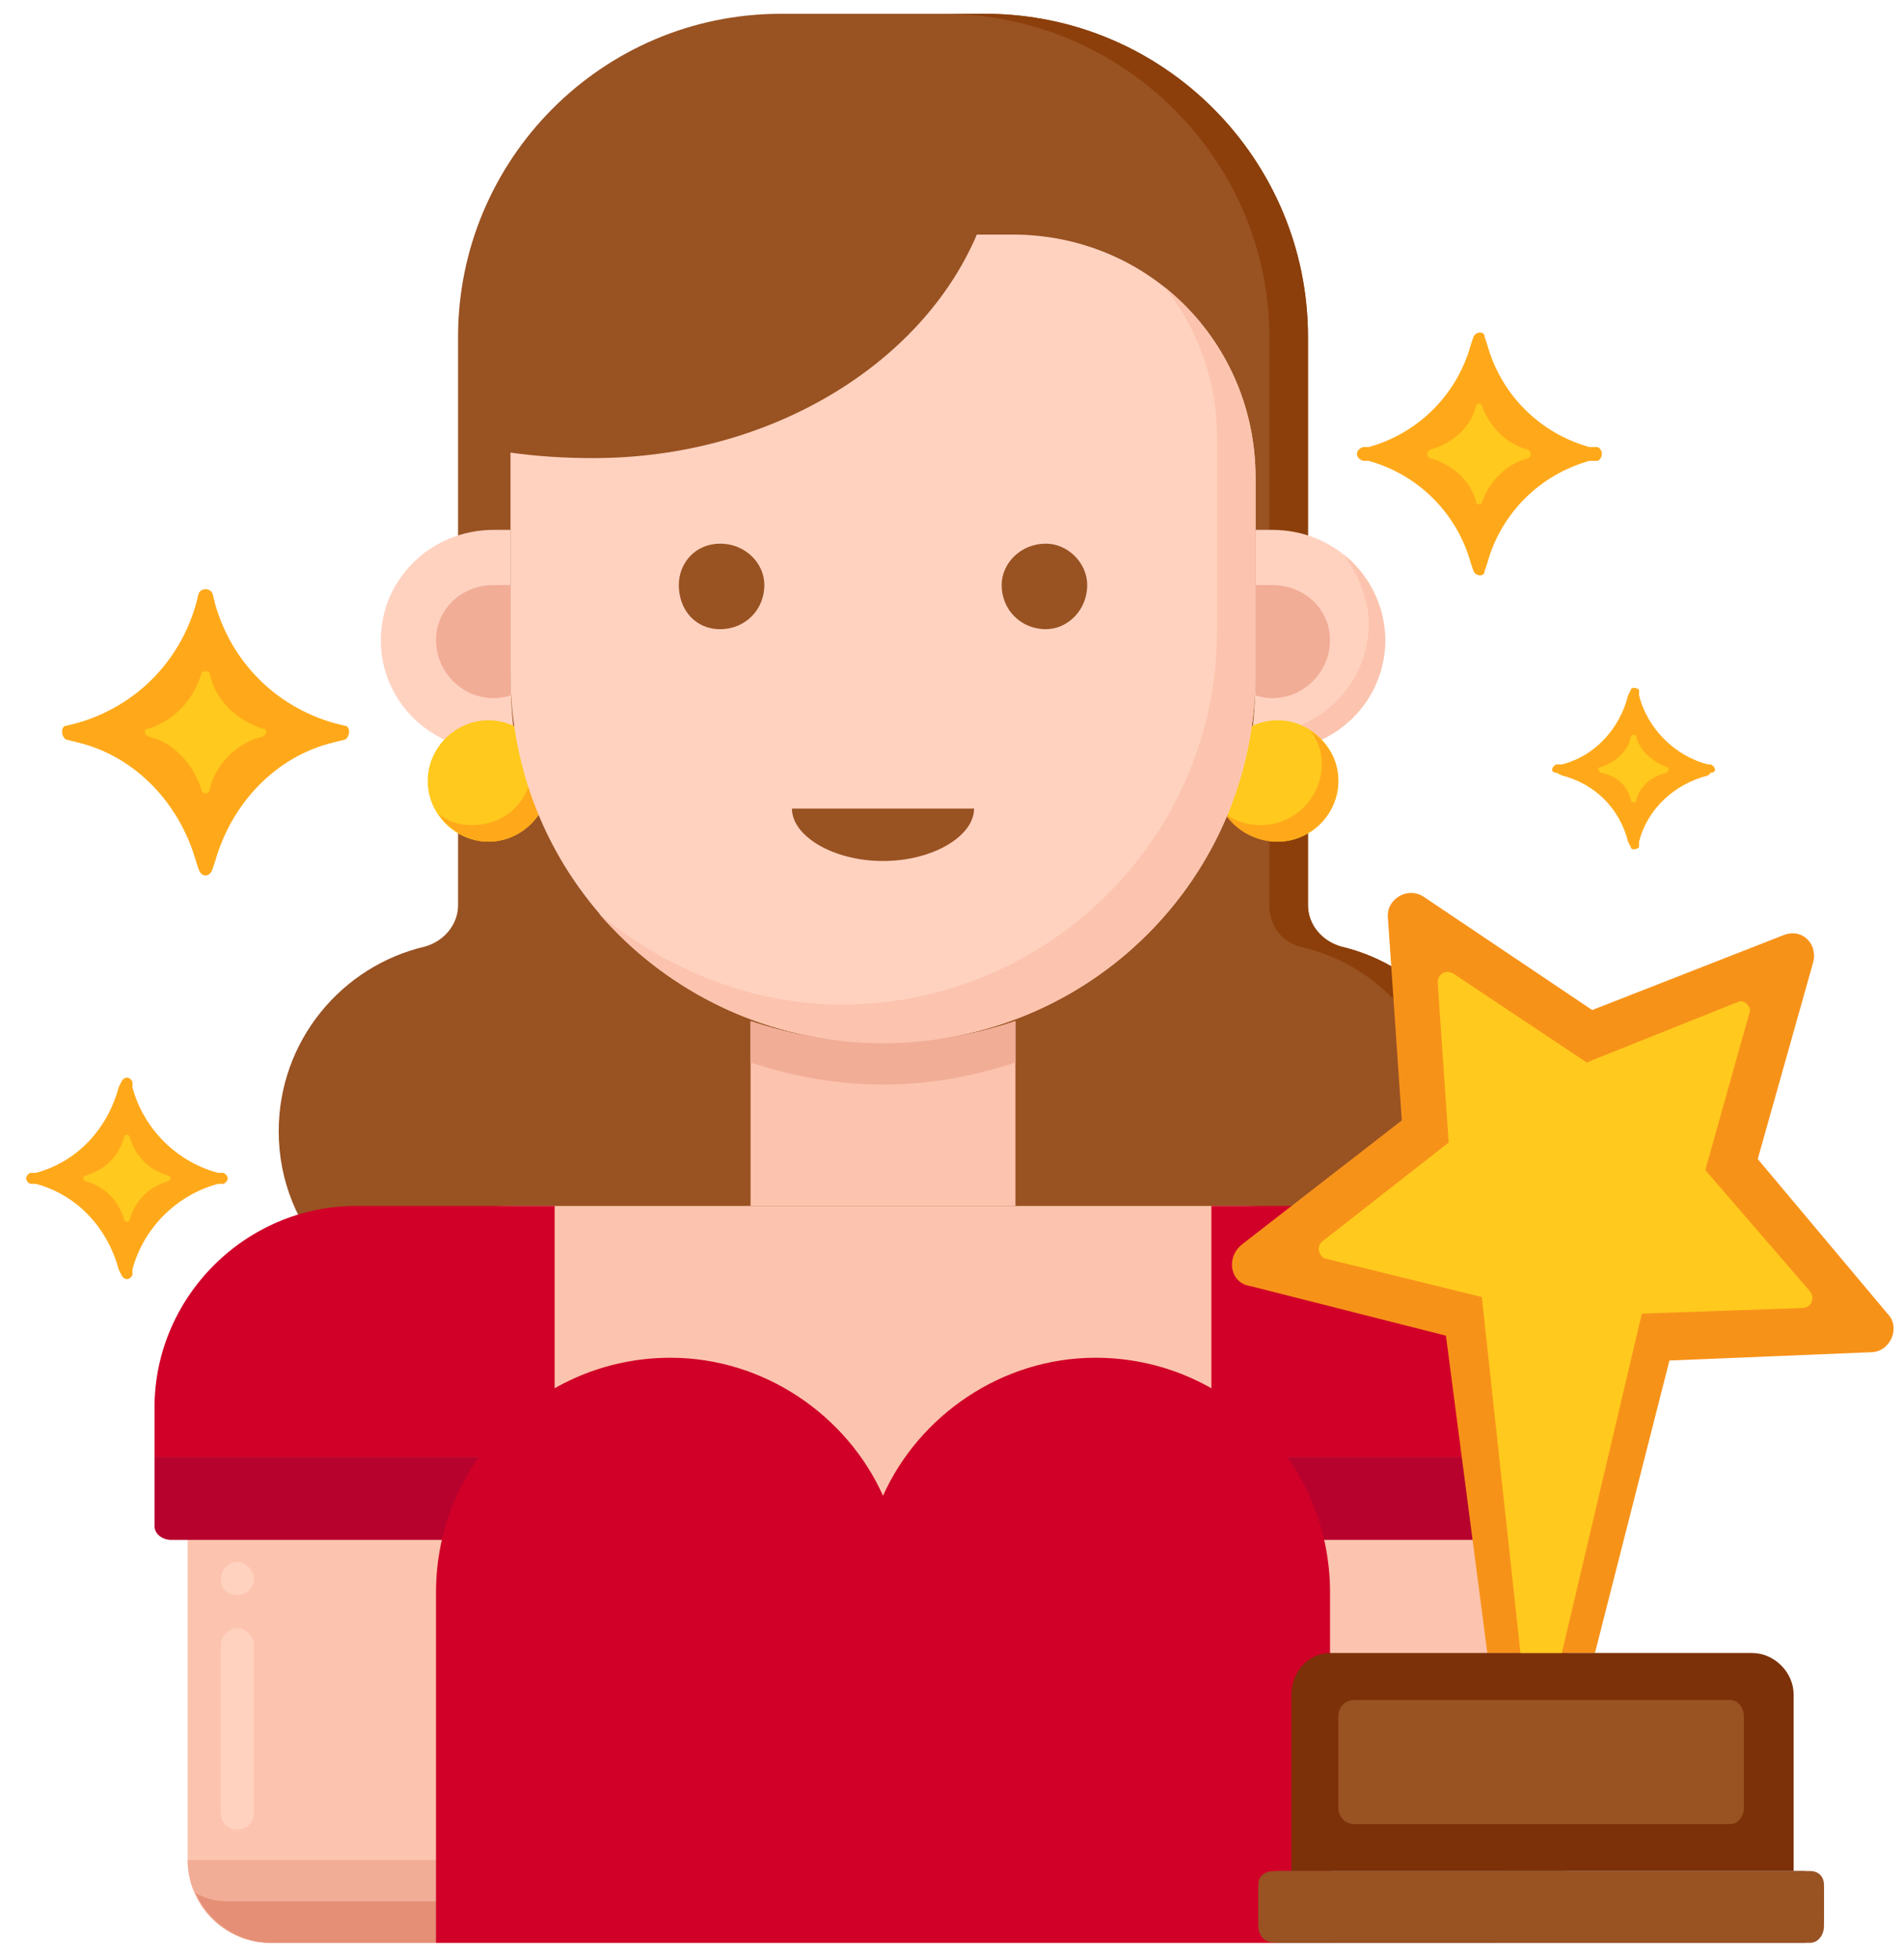
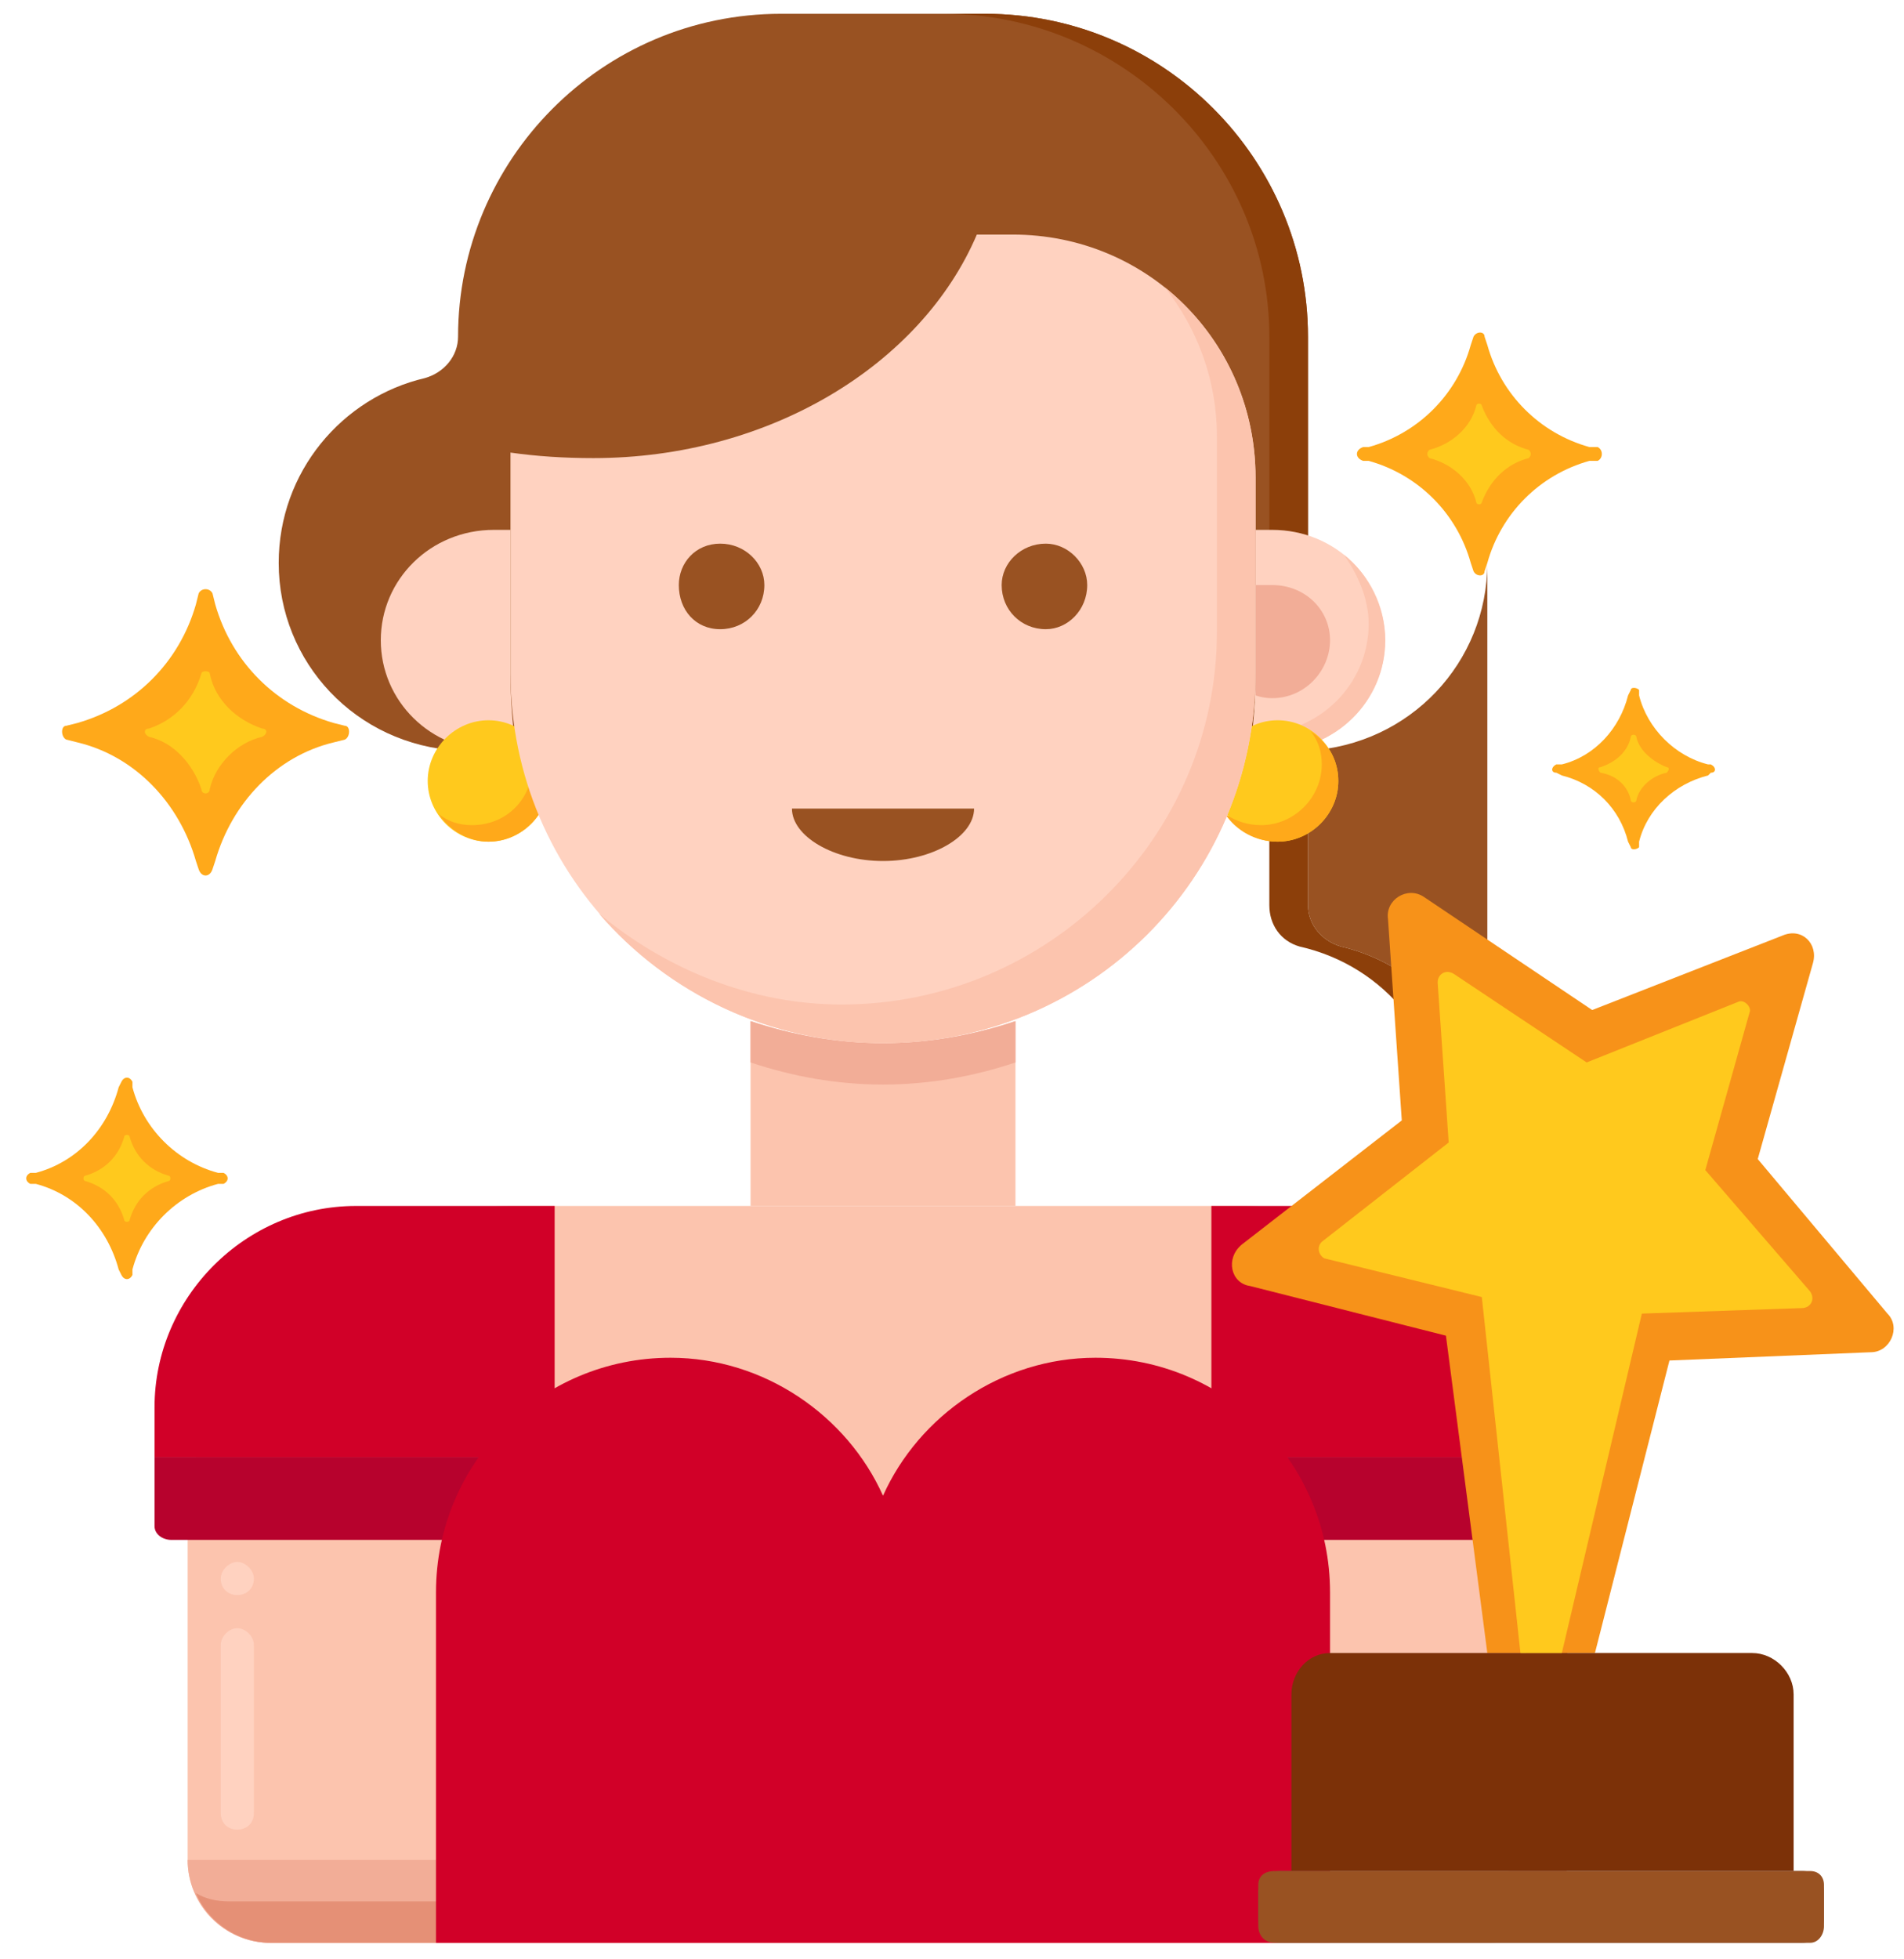
<svg xmlns="http://www.w3.org/2000/svg" version="1.2" viewBox="0 0 69 71" width="69" height="71">
  <style>.a{fill:#995222}.b{fill:#8c3f0a}.c{fill:#ffd2c0}.d{fill:#fcc4ae}.e{fill:#f2ad97}.f{fill:#e59076}.g{fill:#d10028}.h{fill:#b7022d}.i{fill:#ffc91d}.j{fill:#ffa91a}.k{fill:#f79219}.l{fill:#7c3108}.m{fill:#725246}</style>
-   <path class="a" d="m53.9 41c0-3.3-2.3-6-5.3-6.7-0.7-0.2-1.2-0.8-1.2-1.5v-20.6c0-6.4-5.2-11.7-11.7-11.7h-7.4c-6.5 0-11.7 5.3-11.7 11.7v20.6c0 0.7-0.5 1.3-1.2 1.5-3 0.7-5.3 3.4-5.3 6.7 0 3.6 2.8 6.6 6.5 6.8h30.8c3.7-0.2 6.5-3.2 6.5-6.8z" />
+   <path class="a" d="m53.9 41c0-3.3-2.3-6-5.3-6.7-0.7-0.2-1.2-0.8-1.2-1.5v-20.6c0-6.4-5.2-11.7-11.7-11.7h-7.4c-6.5 0-11.7 5.3-11.7 11.7c0 0.7-0.5 1.3-1.2 1.5-3 0.7-5.3 3.4-5.3 6.7 0 3.6 2.8 6.6 6.5 6.8h30.8c3.7-0.2 6.5-3.2 6.5-6.8z" />
  <path class="b" d="m48.6 34.3c-0.7-0.2-1.2-0.8-1.2-1.5v-20.6c0-6.4-5.2-11.7-11.7-11.7h-1.5c6.5 0 11.8 5.3 11.8 11.7v20.6c0 0.7 0.4 1.3 1.1 1.5 3.1 0.7 5.3 3.4 5.3 6.7 0 3.6-2.8 6.6-6.4 6.8h1.4c3.7-0.2 6.5-3.2 6.5-6.8 0-3.3-2.3-6-5.3-6.7z" />
  <path class="c" d="m46.1 19.2q-0.3 0-0.6 0v5.2q0 1.4-0.2 2.7 0.4 0.1 0.8 0.1c2.3 0 4.1-1.8 4.1-4 0-2.2-1.8-4-4.1-4z" />
  <path class="d" d="m48.7 20.1c0.5 0.7 0.9 1.6 0.9 2.5 0 2.2-1.8 4-4.1 4q-0.1 0-0.2 0 0 0.3 0 0.5 0.4 0.1 0.8 0.1c2.3 0 4.1-1.8 4.1-4 0-1.2-0.6-2.4-1.5-3.1z" />
  <path class="e" d="m46.1 21.2q-0.3 0-0.6 0v3.2q0 0.4 0 0.8 0.3 0.1 0.6 0.1c1.2 0 2.1-1 2.1-2.1 0-1.1-0.9-2-2.1-2z" />
  <path class="c" d="m18.5 24.4v-5.2q-0.3 0-0.6 0c-2.3 0-4.1 1.8-4.1 4 0 2.2 1.8 4 4.1 4q0.4 0 0.8-0.1-0.2-1.3-0.2-2.7z" />
-   <path class="e" d="m18.5 24.4v-3.2q-0.3 0-0.6 0c-1.2 0-2.1 0.9-2.1 2 0 1.1 0.9 2.1 2.1 2.1q0.3 0 0.6-0.1 0-0.4 0-0.8z" />
  <path class="d" d="m53.9 70.4h-44.1c-1.7 0-3-1.4-3-3v-12c0-6.4 5.3-11.7 11.8-11.7h26.4c6.5 0 11.8 5.3 11.8 11.7v12c0 1.6-1.3 3-2.9 3z" />
  <path class="e" d="m51.8 45.8c1.3 1.9 2.1 4.2 2.1 6.7v12c0 1.6-1.3 2.9-3 2.9h-44.1c0 1.6 1.3 3 3 3h44.1c1.6 0 2.9-1.4 2.9-3v-12c0-4-2-7.5-5-9.6z" />
  <path class="f" d="m52.6 46.4c1.7 2.1 2.7 4.7 2.7 7.6v12c0 1.6-1.3 2.9-2.9 2.9h-44.1q-0.7 0-1.2-0.3c0.4 1 1.5 1.8 2.7 1.8h44.1c1.6 0 2.9-1.4 2.9-3v-12c0-3.6-1.6-6.8-4.2-9z" />
  <path class="c" d="m8.6 66.3c-0.3 0-0.6-0.2-0.6-0.6v-6.1c0-0.3 0.3-0.6 0.6-0.6 0.3 0 0.6 0.3 0.6 0.6v6.1c0 0.4-0.3 0.6-0.6 0.6zm0-8.5c-0.3 0-0.6-0.2-0.6-0.6 0-0.3 0.3-0.6 0.6-0.6 0.3 0 0.6 0.3 0.6 0.6 0 0.4-0.3 0.6-0.6 0.6z" />
  <path class="g" d="m20.1 43.7h-7.2c-4 0-7.3 3.3-7.3 7.3v1.8h14.5c0 0 0-9.1 0-9.1z" />
  <path class="h" d="m6.2 55.8h13.9v-3h-14.5v2.5c0 0.3 0.3 0.5 0.6 0.5z" />
  <path class="g" d="m43.9 43.7h7.2c4 0 7.3 3.3 7.3 7.3v1.8h-14.5z" />
  <path class="h" d="m57.8 55.8h-13.9v-3h14.5v2.5c0 0.3-0.3 0.5-0.6 0.5z" />
  <path class="g" d="m39.7 49.2c-3.4 0-6.4 2.1-7.7 5-1.3-2.9-4.3-5-7.7-5-4.7 0-8.5 3.8-8.5 8.5v12.7h32.4v-12.7c0-4.7-3.8-8.5-8.5-8.5z" />
  <path class="d" d="m36.8 43.7v-6.7c-1.5 0.5-3.1 0.8-4.8 0.8-1.7 0-3.3-0.3-4.8-0.8v6.7c0 0 9.6 0 9.6 0z" />
  <path class="e" d="m32 37.8c-1.7 0-3.3-0.3-4.8-0.8v1.5c1.5 0.5 3.1 0.8 4.8 0.8 1.7 0 3.3-0.3 4.8-0.8v-1.5c-1.5 0.5-3.1 0.8-4.8 0.8z" />
  <path fill-rule="evenodd" class="i" d="m46.3 30.5c-1.2 0-2.2-1-2.2-2.2 0-1.2 1-2.2 2.2-2.2 1.2 0 2.2 1 2.2 2.2 0 1.2-1 2.2-2.2 2.2z" />
  <path class="j" d="m47.5 26.5q0.4 0.5 0.4 1.2c0 1.2-1 2.2-2.2 2.2q-0.7 0-1.3-0.4c0.4 0.6 1.1 1 1.9 1 1.2 0 2.2-1 2.2-2.2 0-0.8-0.4-1.4-1-1.8z" />
  <path fill-rule="evenodd" class="i" d="m17.7 30.5c-1.2 0-2.2-1-2.2-2.2 0-1.2 1-2.2 2.2-2.2 1.2 0 2.2 1 2.2 2.2 0 1.2-1 2.2-2.2 2.2z" />
  <path class="j" d="m19 26.5q0.3 0.5 0.3 1.2c0 1.2-0.9 2.2-2.2 2.2q-0.7 0-1.2-0.4c0.4 0.6 1.1 1 1.8 1 1.2 0 2.2-1 2.2-2.2 0-0.8-0.4-1.4-0.9-1.8z" />
  <path class="c" d="m36.7 8.5h-1.3c-2 4.7-7.5 8.1-13.9 8.1q-1.6 0-3-0.2 0 0.4 0 0.9v7.1c0 7.4 6 13.4 13.5 13.4 7.5 0 13.5-6 13.5-13.4v-7.1c0-4.9-3.9-8.8-8.8-8.8z" />
  <path class="d" d="m42.2 10.4c1.2 1.5 1.9 3.4 1.9 5.4v7.1c0 7.4-6.1 13.5-13.6 13.5-3.3 0-6.4-1.3-8.8-3.3 2.5 2.9 6.2 4.7 10.3 4.7 7.5 0 13.5-6 13.5-13.4v-7.1c0-2.8-1.3-5.3-3.3-6.9z" />
  <path fill-rule="evenodd" class="a" d="m37.9 22.8c-0.9 0-1.6-0.7-1.6-1.6 0-0.8 0.7-1.5 1.6-1.5 0.8 0 1.5 0.7 1.5 1.5 0 0.9-0.7 1.6-1.5 1.6z" />
  <path fill-rule="evenodd" class="a" d="m26.1 22.8c-0.9 0-1.5-0.7-1.5-1.6 0-0.8 0.6-1.5 1.5-1.5 0.9 0 1.6 0.7 1.6 1.5 0 0.9-0.7 1.6-1.6 1.6z" />
  <path class="a" d="m32 31.2c1.8 0 3.3-0.9 3.3-1.9h-6.6c0 1 1.5 1.9 3.3 1.9z" />
  <path class="j" d="m61.9 27.7h0.1c0.2 0.1 0.2 0.3 0 0.3l-0.1 0.1c-1.2 0.3-2.2 1.2-2.5 2.4v0.2c-0.1 0.1-0.3 0.1-0.3 0l-0.1-0.2c-0.3-1.2-1.2-2.1-2.4-2.4l-0.2-0.1c-0.2 0-0.2-0.2 0-0.3h0.2c1.2-0.3 2.1-1.3 2.4-2.5l0.1-0.2c0-0.1 0.2-0.1 0.3 0v0.2c0.3 1.2 1.3 2.2 2.5 2.5z" />
  <path class="i" d="m60.4 27.8c0.1 0 0.1 0.1 0 0.2-0.5 0.1-1 0.5-1.1 1 0 0.1-0.2 0.1-0.2 0-0.1-0.5-0.5-0.9-1.1-1-0.1-0.1-0.1-0.2 0-0.2 0.6-0.2 1-0.6 1.1-1.1 0-0.1 0.2-0.1 0.2 0 0.1 0.5 0.6 0.9 1.1 1.1z" />
  <path class="j" d="m12.1 26.2l0.4 0.1c0.2 0 0.2 0.4 0 0.5l-0.4 0.1c-2.1 0.5-3.7 2.2-4.3 4.3l-0.1 0.3c-0.1 0.3-0.4 0.3-0.5 0l-0.1-0.3c-0.6-2.1-2.2-3.8-4.3-4.3l-0.4-0.1c-0.2-0.1-0.2-0.5 0-0.5l0.4-0.1c2.1-0.6 3.7-2.2 4.3-4.3l0.1-0.4c0.1-0.2 0.4-0.2 0.5 0l0.1 0.4c0.6 2.1 2.2 3.7 4.3 4.3z" />
  <path class="i" d="m9.5 26.4c0.2 0 0.2 0.2 0 0.3-0.9 0.2-1.7 1-1.9 1.9 0 0.2-0.3 0.2-0.3 0-0.3-0.9-1-1.7-1.9-1.9-0.2-0.1-0.2-0.3 0-0.3 0.9-0.3 1.6-1 1.9-2 0-0.1 0.3-0.1 0.3 0 0.2 1 1 1.7 1.9 2z" />
  <path class="j" d="m57.6 16.2h0.3c0.2 0.1 0.2 0.4 0 0.5h-0.3c-1.8 0.5-3.2 1.9-3.7 3.7l-0.1 0.3c0 0.2-0.3 0.2-0.4 0l-0.1-0.3c-0.5-1.8-1.9-3.2-3.7-3.7h-0.2c-0.3-0.1-0.3-0.4 0-0.5h0.2c1.8-0.5 3.2-1.9 3.7-3.7l0.1-0.3c0.1-0.2 0.4-0.2 0.4 0l0.1 0.3c0.5 1.8 1.9 3.2 3.7 3.7z" />
  <path class="i" d="m55.4 16.3c0.1 0.1 0.1 0.2 0 0.3-0.8 0.2-1.4 0.8-1.7 1.6 0 0.1-0.2 0.1-0.2 0-0.2-0.8-0.9-1.4-1.7-1.6-0.1-0.1-0.1-0.2 0-0.3 0.8-0.2 1.5-0.8 1.7-1.6 0-0.1 0.2-0.1 0.2 0 0.3 0.8 0.9 1.4 1.7 1.6z" />
  <path class="j" d="m7.9 42.5h0.2c0.2 0.1 0.2 0.3 0 0.4h-0.2c-1.5 0.4-2.7 1.6-3.1 3.1v0.2c-0.1 0.2-0.3 0.2-0.4 0l-0.1-0.2c-0.4-1.5-1.5-2.7-3-3.1h-0.2c-0.2-0.1-0.2-0.3 0-0.4h0.2c1.5-0.4 2.6-1.6 3-3.1l0.1-0.2c0.1-0.2 0.3-0.2 0.4 0v0.2c0.4 1.5 1.6 2.7 3.1 3.1z" />
  <path class="i" d="m6.1 42.6c0.1 0 0.1 0.2 0 0.2-0.7 0.2-1.2 0.7-1.4 1.4 0 0.1-0.2 0.1-0.2 0-0.2-0.7-0.7-1.2-1.4-1.4-0.1 0-0.1-0.2 0-0.2 0.7-0.2 1.2-0.7 1.4-1.4 0-0.1 0.2-0.1 0.2 0 0.2 0.7 0.7 1.2 1.4 1.4z" />
  <path class="k" d="m64.6 33.9l-6.9 2.7-6.1-4.1c-0.6-0.4-1.4 0.1-1.3 0.8l0.5 7.3-5.8 4.5c-0.6 0.5-0.4 1.4 0.3 1.5l7.1 1.8 1.5 11.5h3.9l2.7-10.6 7.3-0.3c0.7 0 1.1-0.9 0.6-1.4l-4.7-5.6 2-7.1c0.2-0.7-0.4-1.3-1.1-1z" />
  <path class="l" d="m63.5 59.9h-15.3c-0.8 0-1.4 0.7-1.4 1.5v6.4h18.2v-6.4c0-0.8-0.7-1.5-1.5-1.5z" />
-   <path class="a" d="m62.7 61.6h-13.6c-0.4 0-0.6 0.3-0.6 0.6v3.3c0 0.3 0.2 0.6 0.6 0.6h13.6c0.3 0 0.5-0.3 0.5-0.6v-3.3c0-0.3-0.2-0.6-0.5-0.6z" />
  <path class="m" d="m65.3 70.4h-18.9c-0.4 0-0.8-0.4-0.8-0.9v-0.9c0-0.5 0.4-0.8 0.8-0.8h18.9c0.5 0 0.8 0.3 0.8 0.8v0.9c0 0.5-0.3 0.9-0.8 0.9z" />
  <path class="a" d="m65.6 70.4h-19.4c-0.4 0-0.6-0.3-0.6-0.6v-1.5c0-0.3 0.2-0.5 0.6-0.5h19.4c0.3 0 0.5 0.2 0.5 0.5v1.5c0 0.3-0.2 0.6-0.5 0.6z" />
  <path class="i" d="m52.7 35.3l4.8 3.2 5.5-2.2c0.2-0.1 0.5 0.2 0.4 0.4l-1.6 5.7 3.8 4.4c0.2 0.3 0 0.6-0.3 0.6l-5.8 0.2-2.9 12.3h-1.5l-1.4-12.9-5.7-1.4c-0.2-0.1-0.3-0.4-0.1-0.6l4.6-3.6-0.4-5.8c0-0.3 0.3-0.5 0.6-0.3z" />
</svg>